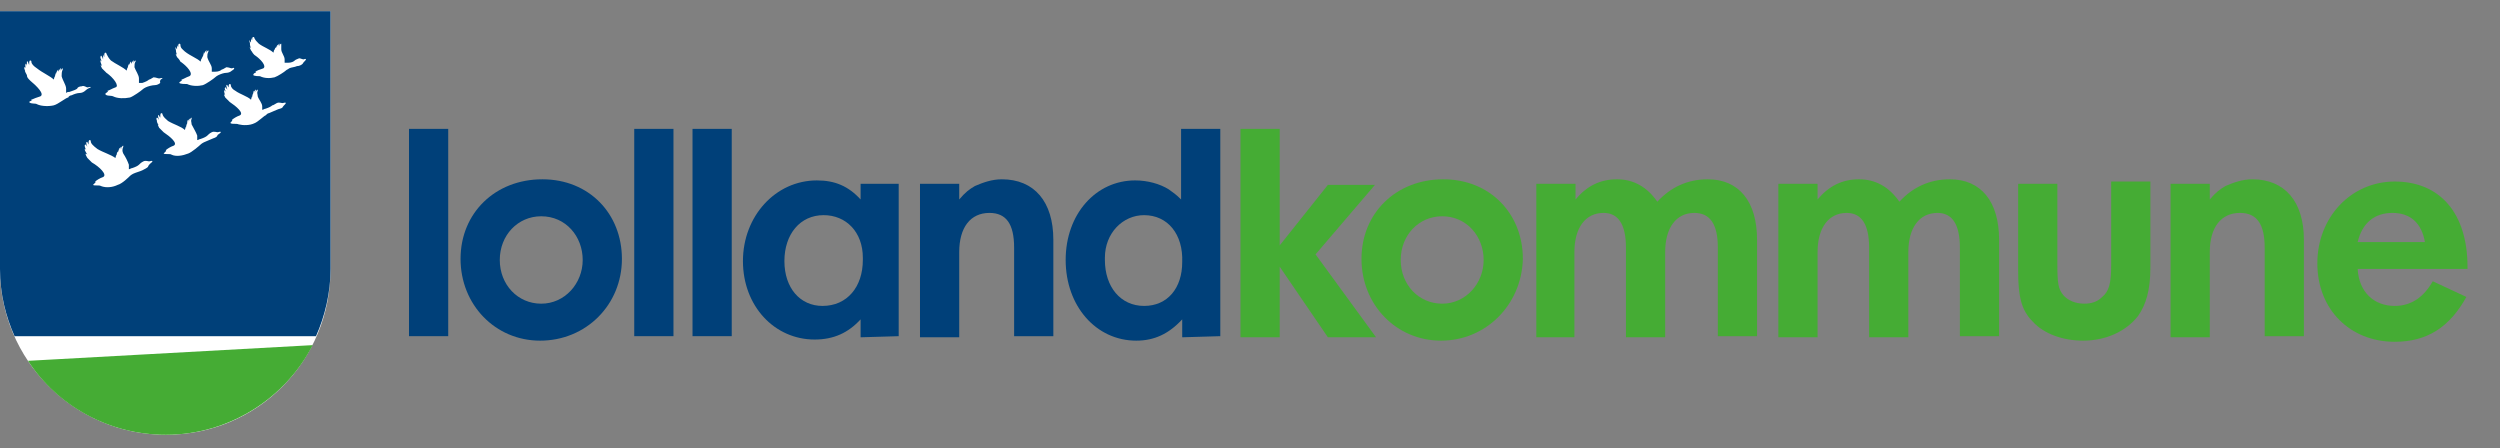
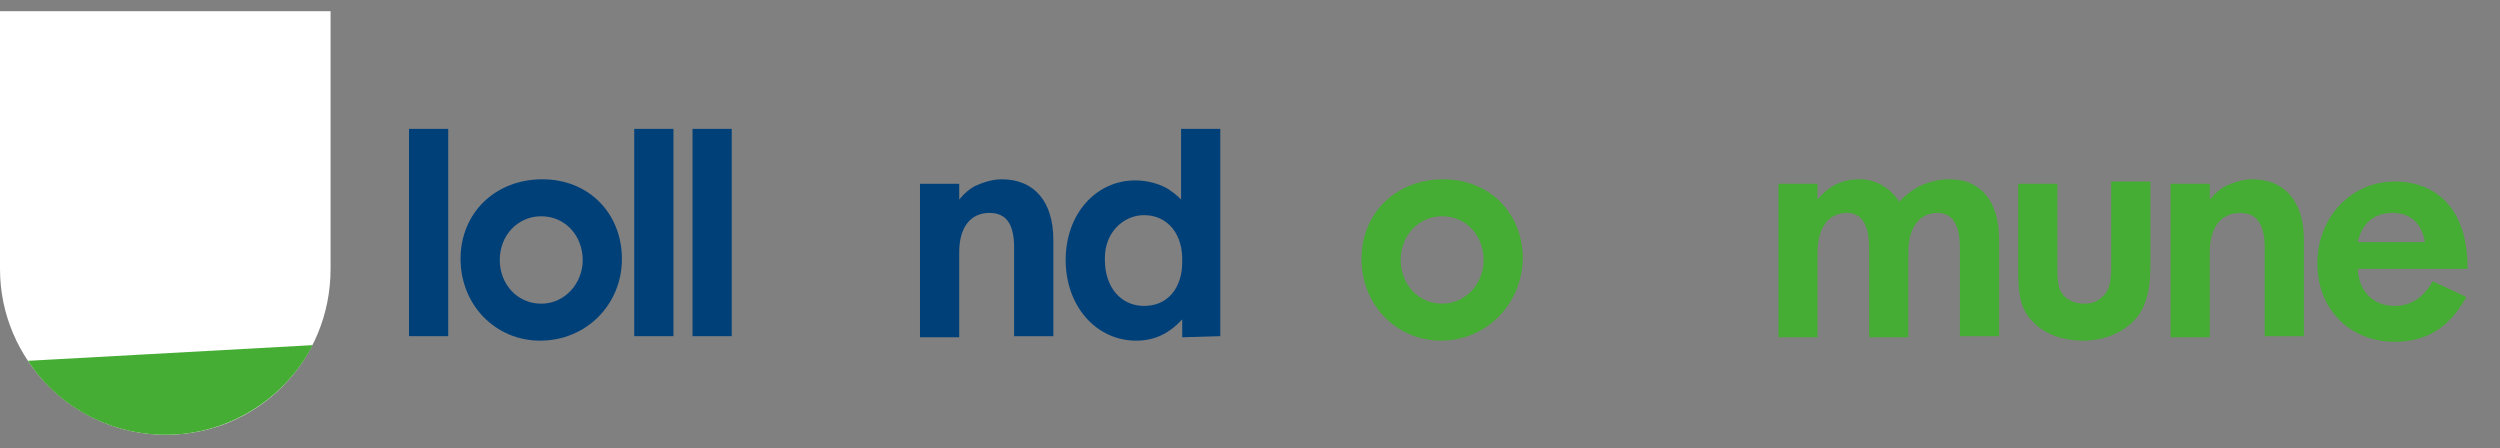
<svg xmlns="http://www.w3.org/2000/svg" id="Lag_1" data-name="Lag 1" viewBox="0 0 223.1 40">
  <rect x="0" y="0" width="223.1" height="40" fill="#808080" stroke="none" />
  <defs>
    <style>
      .cls-1 {
        fill: #45ac34;
      }

      .cls-1, .cls-2, .cls-3 {
        stroke-width: 0px;
      }

      .cls-2 {
        fill: #fff;
      }

      .cls-3 {
        fill: #004079;
      }
    </style>
  </defs>
  <g>
    <path class="cls-3" d="m36.5,30.1V11.5h3.5v18.5h-3.5v.1Z" />
    <path class="cls-3" d="m48.2,30.4c-4,0-7.1-3.2-7.1-7.3s3.1-7.1,7.3-7.1,7.1,3.1,7.1,7.1c0,4.1-3.2,7.3-7.3,7.3Zm.1-11.1c-2.1,0-3.7,1.7-3.7,3.9s1.6,3.9,3.7,3.9,3.7-1.8,3.7-3.9-1.5-3.9-3.7-3.9Z" />
    <path class="cls-3" d="m56.6,30.1V11.5h3.5v18.5h-3.5v.1Z" />
    <path class="cls-3" d="m61.8,30.1V11.5h3.5v18.5h-3.5v.1Z" />
-     <path class="cls-3" d="m76.8,30.1v-1.6c-1.1,1.2-2.4,1.8-4.1,1.8-3.6,0-6.4-3-6.4-7s2.9-7.2,6.6-7.2c1.6,0,2.8.5,3.9,1.7v-1.4h3.4v13.6l-3.4.1h0Zm.2-7.1c0-2.3-1.5-3.8-3.5-3.8-2.1,0-3.5,1.7-3.5,4.1s1.4,4,3.4,4c2.2,0,3.6-1.7,3.6-4.1v-.2h0Z" />
    <path class="cls-3" d="m90.5,30.1v-8c0-2.1-.7-3.1-2.2-3.1-1.7,0-2.7,1.3-2.7,3.5v7.6h-3.5v-13.7h3.5v1.4c.6-.7.9-.9,1.4-1.2.7-.3,1.5-.6,2.4-.6,2.9,0,4.6,2,4.6,5.4v8.6h-3.5v.1Z" />
    <path class="cls-3" d="m105.5,30.1v-1.6c-1.2,1.3-2.5,1.9-4.1,1.9-3.6,0-6.3-3.1-6.3-7.2s2.7-7.1,6.2-7.1c1.1,0,2.2.3,3,.8.4.3.6.4,1.1.9v-6.3h3.5v18.5l-3.4.1h0Zm-3.4-10.9c-1.9,0-3.5,1.6-3.5,3.8v.2c0,2.4,1.4,4.1,3.5,4.1s3.4-1.6,3.4-3.9c.1-2.5-1.3-4.2-3.4-4.2Z" />
-     <path class="cls-1" d="m118.5,30.1l-4.3-6.3v6.3h-3.5V11.5h3.5v10.4l4.3-5.4h4.2l-5.3,6.2,5.4,7.4h-4.3Z" />
    <path class="cls-1" d="m128.6,30.4c-4,0-7.1-3.2-7.1-7.3s3.1-7.1,7.3-7.1,7.1,3.1,7.1,7.1c-.1,4.1-3.3,7.3-7.3,7.3Zm.1-11.1c-2.1,0-3.7,1.7-3.7,3.9s1.6,3.9,3.7,3.9,3.7-1.8,3.7-3.9-1.5-3.9-3.7-3.9Z" />
-     <path class="cls-1" d="m153.3,30.1v-8c0-2.1-.7-3.1-2.1-3.1-1.6,0-2.6,1.3-2.6,3.5v7.6h-3.5v-8c0-2.1-.7-3.1-2-3.1-1.6,0-2.6,1.3-2.6,3.5v7.6h-3.4v-13.7h3.5v1.4c1-1.2,2.2-1.8,3.7-1.8s2.7.7,3.6,2c1.2-1.3,2.7-2,4.5-2,2.8,0,4.4,2,4.4,5.4v8.6h-3.5v.1Z" />
    <path class="cls-1" d="m174.9,30.1v-8c0-2.1-.7-3.1-2-3.1-1.6,0-2.6,1.3-2.6,3.5v7.6h-3.5v-8c0-2.1-.7-3.1-2-3.1-1.6,0-2.6,1.3-2.6,3.5v7.6h-3.5v-13.7h3.5v1.4c1-1.2,2.2-1.8,3.7-1.8s2.7.7,3.6,2c1.2-1.3,2.7-2,4.5-2,2.8,0,4.4,2,4.4,5.4v8.6h-3.5v.1Z" />
    <path class="cls-1" d="m190.8,28.2c-1.1,1.4-2.9,2.2-4.9,2.2-1.8,0-3.5-.6-4.5-1.7-1-1-1.3-2.2-1.3-4.5v-7.8h3.5v7.3c0,1.6.1,2.1.5,2.6s1.1.8,1.9.8c.7,0,1.2-.2,1.6-.6.6-.5.8-1.2.8-2.8v-7.5h3.5v7.7c0,2-.4,3.3-1.1,4.3Z" />
    <path class="cls-1" d="m202.1,30.1v-8c0-2.1-.7-3.1-2.2-3.1-1.7,0-2.7,1.3-2.7,3.5v7.6h-3.5v-13.7h3.5v1.4c.6-.7.9-.9,1.4-1.2.7-.3,1.5-.6,2.4-.6,2.9,0,4.6,2,4.6,5.4v8.6h-3.5v.1Z" />
    <path class="cls-1" d="m210.4,24c.1,2,1.4,3.3,3.3,3.3,1.5,0,2.6-.8,3.4-2.2l3,1.4c-1.5,2.7-3.5,4-6.4,4-4,0-6.9-2.9-6.9-7s3-7.3,6.9-7.3c4.1,0,6.5,2.9,6.5,7.6v.2h-9.8Zm3.1-5c-1.6,0-2.7.9-3.1,2.6h6c-.3-1.7-1.3-2.6-2.9-2.6Z" />
  </g>
  <g>
    <path class="cls-2" d="m0,1v23c0,8.1,6.6,14.8,14.8,14.8s14.7-6.6,14.7-14.8h0V1H0Z" />
    <g>
      <g>
-         <path class="cls-3" d="m0,1v23c0,2.2.5,4.2,1.3,6h26.9c.8-1.8,1.3-3.9,1.3-6V1H0Z" />
        <path class="cls-1" d="m2.5,32.2c2.6,4,7.2,6.6,12.3,6.6,5.7,0,10.7-3.3,13.1-8l-25.4,1.4Z" />
      </g>
      <path class="cls-2" d="m27.3,5.3c0-.1-.2,0-.2,0-.1,0-.3-.1-.4-.1-.2.1-.3.1-.4.2s-.3.2-.6.2h-.3v-.3c0-.3-.3-.6-.3-.9,0-.1,0-.3,0-.4v-.1c-.1,0-.1.1-.2.2,0-.1.1-.2,0-.2,0,0-.1.1-.1.3v-.2h0c-.1,0-.1.2-.2.3v-.1s-.1.2-.1.3h0c0-.1,0-.2-.1.2h0c-.3-.3-.9-.5-1.3-.8-.2-.2-.3-.3-.4-.5q0-.1-.1-.1c-.1,0-.1.2-.1.3-.1-.1-.1-.3-.1-.2v.4c-.1-.1-.1-.2-.1-.2h0c-.1,0,0,.3.1.4,0-.1-.1-.2-.1-.1,0,0,0,.2.1.4h0c-.1-.1-.2-.2,0,.2h0c.1.1.1.2.3.4.6.4,1.1,1,.8,1.2-.3.1-.6.2-.7.3-.1,0,.1,0,0,.1-.1,0-.2.1-.2.2.1.1.5.1.6.1.4.2.9.2,1.3.1.3-.1.9-.5,1-.6s.2-.1.3-.2c.2-.1.5-.1.7-.2.2,0,.4-.1.5-.2.1-.2.3-.3.3-.4Z" />
      <path class="cls-2" d="m20.9,6.1c0-.1-.2,0-.2,0-.1,0-.3-.1-.5-.1-.2.1-.3.2-.4.2-.1.1-.3.2-.6.2h-.3v-.3c0-.3-.3-.6-.4-1,0-.2,0-.3.1-.5v-.1c-.1,0-.1.1-.2.2,0-.1.1-.2,0-.2,0,0-.1.1-.2.3v-.2h0c0,.2-.1.4-.1.5,0-.1,0-.2,0-.1,0,0-.1.2-.1.3h0c0-.1,0-.2-.1.2h0c-.3-.3-.9-.5-1.4-.9-.2-.2-.4-.3-.4-.6q0-.1-.1-.1c-.1,0-.1.2-.1.3-.1-.1-.1-.2-.1-.2v.4c-.1-.1-.1-.2-.1-.2h0c-.1.1,0,.3.1.4-.1-.1-.1-.2-.1-.1,0,0,0,.2.1.4h0c-.1-.1-.2-.2,0,.2h0c.1.1.2.2.3.4.6.4,1.2,1.1.8,1.3-.3.1-.6.3-.7.3s.1,0,0,.1-.2.1-.2.2c.1.1.5.1.7.1.4.2,1,.2,1.4.1.3-.1,1-.6,1.1-.7s.3-.2.3-.2c.2-.1.5-.2.7-.2s.4-.1.5-.2c0,0,.2-.1.2-.2Z" />
      <path class="cls-2" d="m14.5,7c0-.1-.2,0-.3,0s-.3-.1-.5-.1c-.2.1-.3.2-.4.2-.1.1-.3.2-.6.3h-.3v-.4c0-.3-.3-.7-.4-1,0-.2,0-.4.1-.5v-.1c-.1,0-.1.1-.2.2,0-.1.1-.2,0-.2,0,0-.1.1-.2.3v-.2h0c-.1,0-.1.2-.2.3v-.1s-.1.2-.1.4h0c0-.1,0-.2-.1.2h0c-.3-.3-1-.6-1.4-.9-.2-.2-.3-.4-.4-.6q0-.1-.1-.1c-.1,0-.1.2-.1.4-.1-.2-.1-.3-.1-.2v.4c-.1-.3-.2-.4-.2-.3h0c-.1.1,0,.3.1.5-.1-.1-.1-.2-.1-.1-.1,0,0,.2.1.5h0c-.1-.1-.2-.2,0,.2h0c.1.1.2.2.4.4.6.4,1.2,1.2.8,1.3-.3.1-.6.3-.7.3s.1,0,0,.1-.2.1-.2.2c.1.2.5.1.7.2.4.2,1,.2,1.5.1.3-.1,1-.6,1.1-.7.1-.1.3-.2.3-.2.2-.1.6-.2.8-.2s.4-.1.5-.2c-.1-.3.2-.4.2-.4Z" />
      <path class="cls-2" d="m8.1,7.8c0-.1-.2,0-.3,0s-.3-.2-.5-.1c-.2,0-.4.1-.4.2-.1.1-.4.2-.7.3-.1,0-.2,0-.3.1v-.4c0-.3-.3-.7-.4-1.1,0-.2,0-.4.1-.6v-.1c-.1,0-.1.1-.2.2,0-.1.1-.2,0-.2,0,0-.1.1-.2.3v-.2h0c-.1.1-.2.3-.2.4,0-.1,0-.2,0-.1,0,0-.1.2-.1.4h0c0-.1,0-.2-.1.2h0c-.3-.3-1-.6-1.5-1-.3-.2-.5-.4-.5-.6q0-.1-.1-.1c-.1,0-.1.2-.1.4-.1-.2-.1-.4-.2-.3v.4c0-.1-.1-.3-.1-.2h0c-.1.1,0,.3,0,.5,0-.1,0-.2-.1-.2s0,.2.1.5h0c0-.2-.2-.3.1.2h0c0,.2.1.3.3.5.6.5,1.3,1.2.9,1.4-.3.1-.6.2-.8.3-.1,0,.1.1,0,.1s-.2.1-.2.1c.1.2.6.1.7.2.4.2,1.1.2,1.5.1.4-.1,1.1-.7,1.3-.7,0-.1.2-.2.3-.2.2-.1.5-.2.7-.2s.4-.1.5-.2c.2-.2.5-.3.5-.3Z" />
      <path class="cls-2" d="m25.5,9.2c0-.1-.2,0-.3,0s-.3-.1-.5,0-.3.2-.4.2c-.1.1-.3.2-.6.3-.1,0-.2.1-.3.1v-.3c0-.3-.3-.6-.4-.9,0-.2-.1-.3,0-.5v-.1c-.1,0-.1.1-.2.2,0-.1.1-.2,0-.2,0,0-.1.1-.1.3v-.2h0c-.1,0-.1.2-.1.3v-.1s-.1.2-.1.4h0c0-.1,0-.2-.1.2h0c-.3-.3-1-.5-1.4-.8-.2-.1-.4-.3-.4-.5q0-.1-.1-.1c-.1,0-.1.2-.1.3-.1-.1-.1-.3-.2-.2,0,0,0,.2.1.4-.2-.2-.2-.3-.2-.2h0c-.1.1,0,.3.1.4-.1-.1-.2-.2-.2-.1,0,0,0,.2.1.4h0c-.1-.1-.2-.2,0,.2h0c.1.1.2.2.4.4.6.4,1.3,1,.9,1.2-.3.1-.6.3-.7.4-.1,0,.1,0,0,.1s-.2.2-.1.2c.1.1.5,0,.7.1.4.1,1,.1,1.4-.1.3-.1.9-.7,1-.7.1-.1.2-.2.3-.2.2-.1.5-.2.7-.3s.4-.1.5-.2c.1-.2.3-.3.3-.4Z" />
      <path class="cls-2" d="m19.7,11.8c0-.1-.2,0-.3,0s-.3-.1-.5,0-.3.2-.4.3-.3.2-.6.3c-.1,0-.2.1-.3.1v-.4c-.1-.3-.3-.6-.5-1,0-.2-.1-.3,0-.5v-.1c-.1,0-.1.1-.2.3,0-.1.1-.2,0-.2,0,0-.1.1-.1.3v-.2h0c-.1,0-.1.3-.1.4v-.1s-.1.2-.1.4h0c0-.1,0-.2-.1.2h0c-.3-.3-1-.5-1.5-.8-.2-.2-.4-.3-.5-.6q0-.1-.1-.1c-.1,0-.1.2-.1.4-.1-.1-.1-.3-.2-.2,0,0,0,.2.1.4-.1-.1-.1-.2-.2-.2h0c-.1.1,0,.3.1.4-.1-.1-.1-.2-.1-.1,0,0,0,.2.2.4h0c-.1-.1-.2-.2,0,.2h0c.1.1.2.2.4.4.6.4,1.3,1,.9,1.2-.3.1-.6.3-.7.4-.1,0,.1,0,0,.1s-.2.2-.2.2c.1.1.6,0,.7.1.4.2,1,.1,1.5-.1.3-.1,1-.7,1.1-.8s.3-.2.3-.2c.2-.1.5-.2.7-.3s.4-.1.5-.3c0-.1.3-.2.3-.3Z" />
      <path class="cls-2" d="m13.6,14.4c0-.1-.2,0-.3,0s-.3-.1-.5,0-.3.2-.4.3c-.1.1-.3.2-.6.3-.1,0-.2.1-.3.1v-.4c-.1-.3-.3-.7-.5-1-.1-.2-.1-.4,0-.6v-.1c-.1,0-.1.1-.2.3,0-.1.1-.2,0-.2,0,0-.1.1-.1.3v-.2h0c-.1,0-.1.3-.2.4,0-.1,0-.2,0-.1,0,0-.1.2-.1.4h0c0-.1,0-.2-.1.2h0c-.4-.3-1.1-.5-1.6-.8-.4-.3-.6-.5-.6-.7q0-.1-.1-.1c-.1,0-.1.2-.1.4-.1-.2-.1-.3-.2-.2,0,.1,0,.2.1.4-.1-.1-.1-.2-.2-.2h0c-.1.1,0,.3.1.5-.1-.1-.1-.2-.1-.1-.1,0,0,.2.2.5h0c-.1-.1-.3-.2,0,.3h0l.4.4c.7.4,1.4,1.1,1,1.3-.3.1-.6.3-.7.4-.1,0,.1,0,0,.1s-.2.2-.2.2c.1.1.6,0,.7.1.5.2,1.1.1,1.5-.1.4-.1,1-.7,1.1-.8s.3-.2.3-.2c.2-.1.6-.2.8-.3s.4-.2.5-.3c.1-.3.4-.4.4-.5Z" />
    </g>
  </g>
</svg>